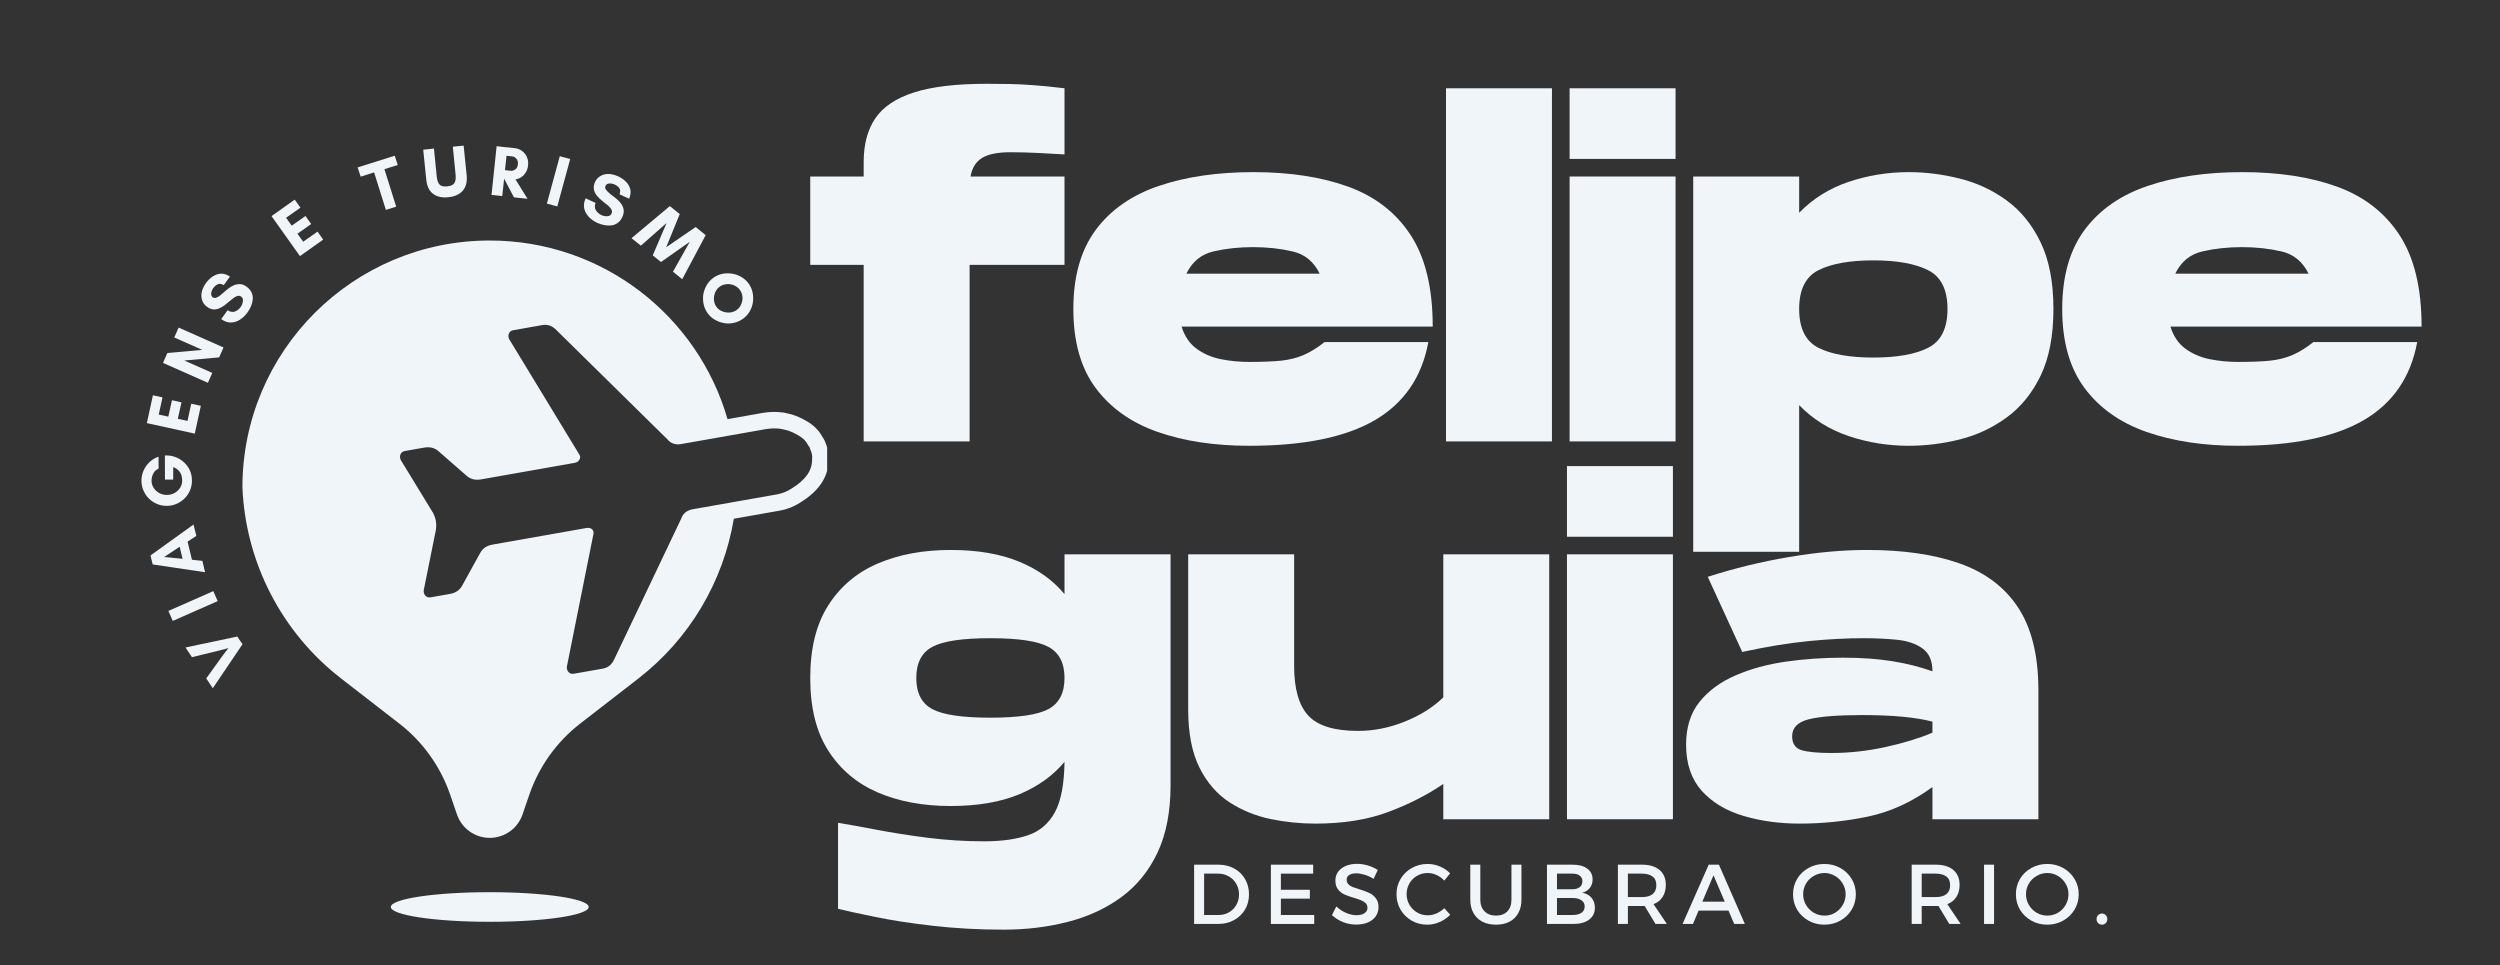
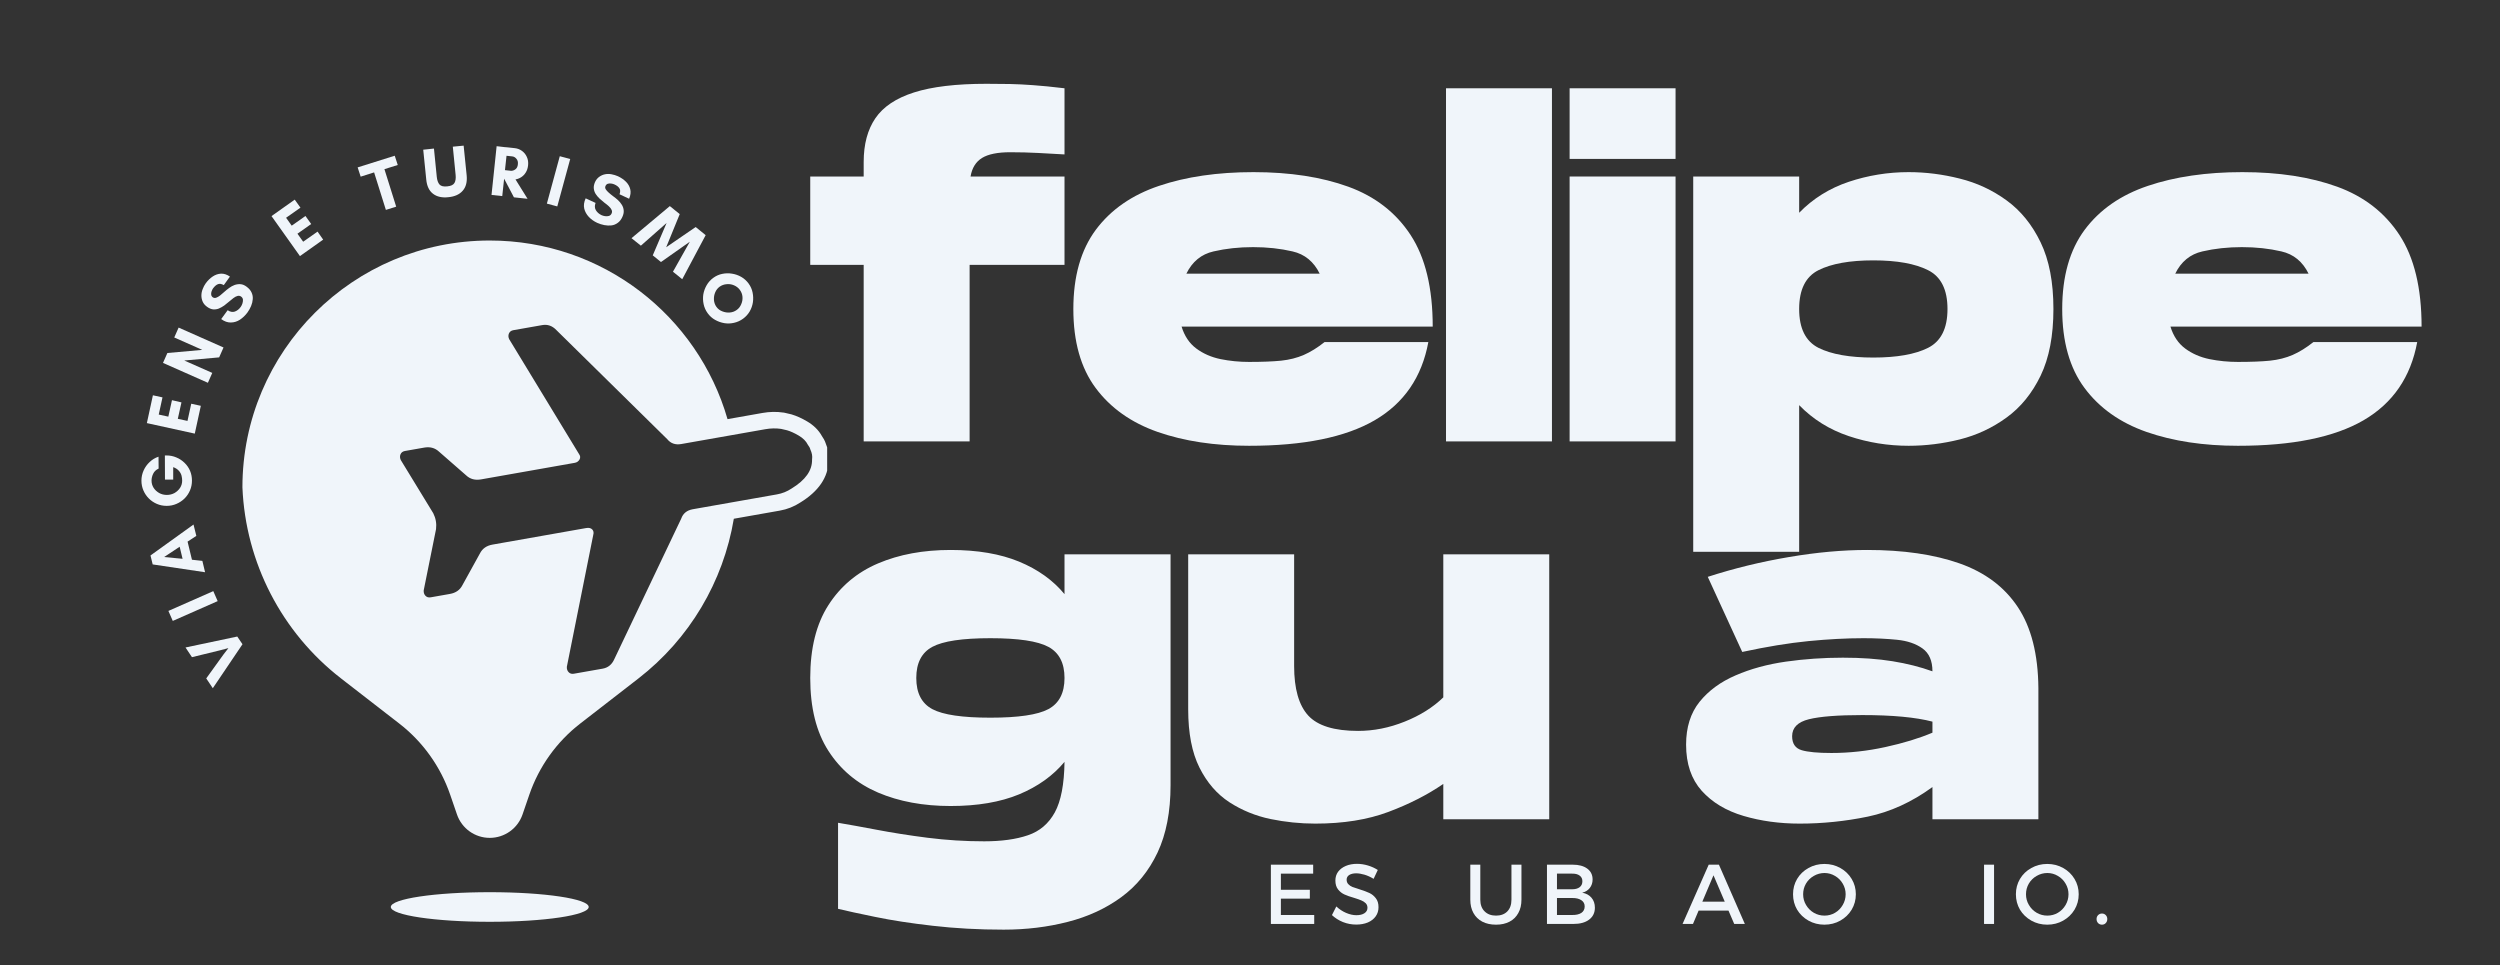
<svg xmlns="http://www.w3.org/2000/svg" version="1.0" preserveAspectRatio="xMidYMid meet" height="193" viewBox="0 0 375 144.75" zoomAndPan="magnify" width="500">
  <rect x="0" y="0" width="375" height="144.75" fill="#333333" stroke="none" />
  <defs>
    <g />
    <clipPath id="18b420ee53">
      <path clip-rule="nonzero" d="M 36.363 36 L 124.074 36 L 124.074 138.328 L 36.363 138.328 Z M 36.363 36" />
    </clipPath>
  </defs>
  <g fill-opacity="1" fill="#f0f5fa">
    <g transform="translate(120.88, 66.211)">
      <g>
        <path d="M 8.672 0 L 8.672 -26.484 L 0.656 -26.484 L 0.656 -39.734 L 8.672 -39.734 L 8.672 -41.922 C 8.672 -44.566 9.254 -46.75 10.422 -48.469 C 11.598 -50.195 13.531 -51.488 16.219 -52.344 C 18.914 -53.207 22.535 -53.641 27.078 -53.641 C 28.398 -53.641 29.582 -53.629 30.625 -53.609 C 31.664 -53.586 32.812 -53.531 34.062 -53.438 C 35.32 -53.352 36.898 -53.195 38.797 -52.969 L 38.797 -43.047 C 37.523 -43.129 36.211 -43.203 34.859 -43.266 C 33.516 -43.336 32.113 -43.375 30.656 -43.375 C 28.758 -43.375 27.348 -43.086 26.422 -42.516 C 25.492 -41.941 24.922 -41.016 24.703 -39.734 L 38.797 -39.734 L 38.797 -26.484 L 24.562 -26.484 L 24.562 0 Z M 8.672 0" />
      </g>
    </g>
  </g>
  <g fill-opacity="1" fill="#f0f5fa">
    <g transform="translate(160.346, 66.211)">
      <g>
        <path d="M 27.016 0.656 C 21.848 0.656 17.273 -0.035 13.297 -1.422 C 9.328 -2.816 6.227 -5.016 4 -8.016 C 1.77 -11.016 0.656 -14.961 0.656 -19.859 C 0.656 -24.766 1.781 -28.727 4.031 -31.75 C 6.289 -34.77 9.445 -36.961 13.5 -38.328 C 17.562 -39.703 22.285 -40.391 27.672 -40.391 C 33.148 -40.391 37.895 -39.66 41.906 -38.203 C 45.926 -36.742 49.039 -34.328 51.25 -30.953 C 53.457 -27.578 54.562 -23 54.562 -17.219 L 16.891 -17.219 C 17.328 -15.801 18.062 -14.707 19.094 -13.938 C 20.133 -13.164 21.348 -12.633 22.734 -12.344 C 24.129 -12.062 25.555 -11.922 27.016 -11.922 C 28.961 -11.922 30.562 -11.984 31.812 -12.109 C 33.07 -12.242 34.207 -12.531 35.219 -12.969 C 36.238 -13.414 37.281 -14.062 38.344 -14.906 L 53.906 -14.906 C 52.938 -9.645 50.254 -5.734 45.859 -3.172 C 41.461 -0.617 35.18 0.656 27.016 0.656 Z M 17.609 -25.156 L 37.609 -25.156 C 36.723 -26.969 35.363 -28.082 33.531 -28.5 C 31.707 -28.926 29.734 -29.141 27.609 -29.141 C 25.492 -29.141 23.52 -28.926 21.688 -28.5 C 19.852 -28.082 18.492 -26.969 17.609 -25.156 Z M 17.609 -25.156" />
      </g>
    </g>
  </g>
  <g fill-opacity="1" fill="#f0f5fa">
    <g transform="translate(215.573, 66.211)">
      <g>
        <path d="M 1.328 0 L 1.328 -52.969 L 17.219 -52.969 L 17.219 0 Z M 1.328 0" />
      </g>
    </g>
  </g>
  <g fill-opacity="1" fill="#f0f5fa">
    <g transform="translate(234.114, 66.211)">
      <g>
        <path d="M 1.328 -42.375 L 1.328 -52.969 L 17.219 -52.969 L 17.219 -42.375 Z M 1.328 0 L 1.328 -39.734 L 17.219 -39.734 L 17.219 0 Z M 1.328 0" />
      </g>
    </g>
  </g>
  <g fill-opacity="1" fill="#f0f5fa">
    <g transform="translate(252.655, 66.211)">
      <g>
        <path d="M 1.328 16.562 L 1.328 -39.734 L 17.219 -39.734 L 17.219 -34.297 C 19.289 -36.422 21.77 -37.969 24.656 -38.938 C 27.551 -39.906 30.547 -40.391 33.641 -40.391 C 36.203 -40.391 38.758 -40.066 41.312 -39.422 C 43.875 -38.785 46.211 -37.695 48.328 -36.156 C 50.453 -34.613 52.156 -32.516 53.438 -29.859 C 54.719 -27.211 55.359 -23.879 55.359 -19.859 C 55.359 -15.848 54.719 -12.516 53.438 -9.859 C 52.156 -7.211 50.453 -5.117 48.328 -3.578 C 46.211 -2.035 43.875 -0.941 41.312 -0.297 C 38.758 0.336 36.203 0.656 33.641 0.656 C 30.547 0.656 27.551 0.172 24.656 -0.797 C 21.77 -1.766 19.289 -3.312 17.219 -5.438 L 17.219 16.562 Z M 28.344 -12.578 C 31.875 -12.578 34.609 -13.062 36.547 -14.031 C 38.492 -15.008 39.469 -16.953 39.469 -19.859 C 39.469 -22.773 38.492 -24.719 36.547 -25.688 C 34.609 -26.664 31.875 -27.156 28.344 -27.156 C 24.812 -27.156 22.07 -26.664 20.125 -25.688 C 18.188 -24.719 17.219 -22.773 17.219 -19.859 C 17.219 -16.953 18.188 -15.008 20.125 -14.031 C 22.07 -13.062 24.812 -12.578 28.344 -12.578 Z M 28.344 -12.578" />
      </g>
    </g>
  </g>
  <g fill-opacity="1" fill="#f0f5fa">
    <g transform="translate(308.676, 66.211)">
      <g>
        <path d="M 27.016 0.656 C 21.848 0.656 17.273 -0.035 13.297 -1.422 C 9.328 -2.816 6.227 -5.016 4 -8.016 C 1.77 -11.016 0.656 -14.961 0.656 -19.859 C 0.656 -24.766 1.781 -28.727 4.031 -31.75 C 6.289 -34.77 9.445 -36.961 13.5 -38.328 C 17.562 -39.703 22.285 -40.391 27.672 -40.391 C 33.148 -40.391 37.895 -39.66 41.906 -38.203 C 45.926 -36.742 49.039 -34.328 51.25 -30.953 C 53.457 -27.578 54.562 -23 54.562 -17.219 L 16.891 -17.219 C 17.328 -15.801 18.062 -14.707 19.094 -13.938 C 20.133 -13.164 21.348 -12.633 22.734 -12.344 C 24.129 -12.062 25.555 -11.922 27.016 -11.922 C 28.961 -11.922 30.562 -11.984 31.812 -12.109 C 33.07 -12.242 34.207 -12.531 35.219 -12.969 C 36.238 -13.414 37.281 -14.062 38.344 -14.906 L 53.906 -14.906 C 52.938 -9.645 50.254 -5.734 45.859 -3.172 C 41.461 -0.617 35.18 0.656 27.016 0.656 Z M 17.609 -25.156 L 37.609 -25.156 C 36.723 -26.969 35.363 -28.082 33.531 -28.5 C 31.707 -28.926 29.734 -29.141 27.609 -29.141 C 25.492 -29.141 23.52 -28.926 21.688 -28.5 C 19.852 -28.082 18.492 -26.969 17.609 -25.156 Z M 17.609 -25.156" />
      </g>
    </g>
  </g>
  <g fill-opacity="1" fill="#f0f5fa">
    <g transform="translate(363.912, 66.211)">
      <g />
    </g>
  </g>
  <g fill-opacity="1" fill="#f0f5fa">
    <g transform="translate(120.88, 122.886)">
      <g>
        <path d="M 29.672 16.562 C 25.91 16.562 22.375 16.367 19.062 15.984 C 15.758 15.609 12.879 15.164 10.422 14.656 C 7.973 14.156 6.109 13.75 4.828 13.438 L 4.828 0.531 C 6.379 0.789 8.312 1.141 10.625 1.578 C 12.945 2.023 15.5 2.426 18.281 2.781 C 21.062 3.133 23.883 3.312 26.75 3.312 C 29.352 3.312 31.535 3.008 33.297 2.406 C 35.066 1.812 36.414 0.664 37.344 -1.031 C 38.27 -2.727 38.754 -5.254 38.797 -8.609 C 37.078 -6.535 34.805 -4.91 31.984 -3.734 C 29.16 -2.566 25.738 -1.984 21.719 -1.984 C 17.613 -1.984 13.984 -2.656 10.828 -4 C 7.672 -5.352 5.188 -7.441 3.375 -10.266 C 1.562 -13.086 0.656 -16.727 0.656 -21.188 C 0.656 -25.645 1.562 -29.285 3.375 -32.109 C 5.188 -34.941 7.672 -37.031 10.828 -38.375 C 13.984 -39.719 17.613 -40.391 21.719 -40.391 C 25.738 -40.391 29.16 -39.805 31.984 -38.641 C 34.805 -37.473 37.078 -35.848 38.797 -33.766 L 38.797 -39.734 L 54.703 -39.734 L 54.703 -5.094 C 54.703 -1.125 54.051 2.238 52.75 5 C 51.445 7.758 49.633 9.988 47.312 11.688 C 45 13.383 42.328 14.617 39.297 15.391 C 36.273 16.172 33.066 16.562 29.672 16.562 Z M 27.672 -15.234 C 31.867 -15.234 34.77 -15.66 36.375 -16.516 C 37.988 -17.379 38.797 -18.938 38.797 -21.188 C 38.797 -23.438 37.988 -24.992 36.375 -25.859 C 34.77 -26.723 31.867 -27.156 27.672 -27.156 C 23.484 -27.156 20.582 -26.723 18.969 -25.859 C 17.363 -24.992 16.562 -23.438 16.562 -21.188 C 16.562 -18.938 17.363 -17.379 18.969 -16.516 C 20.582 -15.66 23.484 -15.234 27.672 -15.234 Z M 27.672 -15.234" />
      </g>
    </g>
  </g>
  <g fill-opacity="1" fill="#f0f5fa">
    <g transform="translate(176.901, 122.886)">
      <g>
        <path d="M 20.391 0.656 C 18.141 0.656 15.898 0.426 13.672 -0.031 C 11.441 -0.5 9.391 -1.336 7.516 -2.547 C 5.641 -3.766 4.141 -5.5 3.016 -7.75 C 1.891 -10 1.328 -12.91 1.328 -16.484 L 1.328 -39.734 L 17.219 -39.734 L 17.219 -22.984 C 17.219 -19.578 17.922 -17.102 19.328 -15.562 C 20.742 -14.02 23.238 -13.25 26.812 -13.25 C 29.156 -13.25 31.484 -13.711 33.797 -14.641 C 36.117 -15.566 38.051 -16.781 39.594 -18.281 L 39.594 -39.734 L 55.484 -39.734 L 55.484 0 L 39.594 0 L 39.594 -5.297 C 37.207 -3.66 34.457 -2.258 31.344 -1.094 C 28.238 0.07 24.586 0.656 20.391 0.656 Z M 20.391 0.656" />
      </g>
    </g>
  </g>
  <g fill-opacity="1" fill="#f0f5fa">
    <g transform="translate(233.717, 122.886)">
      <g>
-         <path d="M 1.328 -42.375 L 1.328 -52.969 L 17.219 -52.969 L 17.219 -42.375 Z M 1.328 0 L 1.328 -39.734 L 17.219 -39.734 L 17.219 0 Z M 1.328 0" />
-       </g>
+         </g>
    </g>
  </g>
  <g fill-opacity="1" fill="#f0f5fa">
    <g transform="translate(252.258, 122.886)">
      <g>
        <path d="M 17.688 0.656 C 14.676 0.656 11.867 0.27 9.266 -0.5 C 6.66 -1.27 4.57 -2.523 3 -4.266 C 1.438 -6.016 0.656 -8.32 0.656 -11.188 C 0.656 -13.789 1.328 -15.93 2.672 -17.609 C 4.023 -19.285 5.828 -20.609 8.078 -21.578 C 10.328 -22.555 12.844 -23.242 15.625 -23.641 C 18.406 -24.035 21.254 -24.234 24.172 -24.234 C 26.953 -24.234 29.43 -24.055 31.609 -23.703 C 33.797 -23.348 35.797 -22.844 37.609 -22.188 C 37.609 -23.77 37.109 -24.914 36.109 -25.625 C 35.117 -26.332 33.844 -26.766 32.281 -26.922 C 30.719 -27.078 29.051 -27.156 27.281 -27.156 C 24.719 -27.156 21.957 -27.008 19 -26.719 C 16.039 -26.426 12.734 -25.883 9.078 -25.094 L 3.906 -36.359 C 7.875 -37.641 11.93 -38.629 16.078 -39.328 C 20.234 -40.035 24.145 -40.391 27.812 -40.391 C 33.238 -40.391 37.859 -39.719 41.672 -38.375 C 45.492 -37.031 48.41 -34.844 50.422 -31.812 C 52.43 -28.789 53.457 -24.742 53.5 -19.672 L 53.5 0 L 37.609 0 L 37.609 -4.828 C 34.523 -2.578 31.289 -1.098 27.906 -0.391 C 24.531 0.305 21.125 0.656 17.688 0.656 Z M 22.453 -9.938 C 25.141 -9.938 27.836 -10.234 30.547 -10.828 C 33.266 -11.422 35.617 -12.141 37.609 -12.984 L 37.609 -14.641 C 35.098 -15.297 31.586 -15.625 27.078 -15.625 C 23.422 -15.625 20.754 -15.414 19.078 -15 C 17.398 -14.582 16.562 -13.734 16.562 -12.453 C 16.562 -11.348 17.035 -10.648 17.984 -10.359 C 18.93 -10.078 20.422 -9.938 22.453 -9.938 Z M 22.453 -9.938" />
      </g>
    </g>
  </g>
  <g fill-opacity="1" fill="#f0f5fa">
    <g transform="translate(177.945, 138.592)">
      <g>
-         <path d="M 4.812 -8.891 C 5.695 -8.891 6.488 -8.695 7.188 -8.312 C 7.883 -7.938 8.426 -7.41 8.812 -6.734 C 9.207 -6.055 9.406 -5.297 9.406 -4.453 C 9.406 -3.598 9.207 -2.832 8.812 -2.156 C 8.414 -1.488 7.863 -0.961 7.156 -0.578 C 6.457 -0.191 5.664 0 4.781 0 L 1.172 0 L 1.172 -8.891 Z M 4.859 -1.344 C 5.422 -1.344 5.93 -1.473 6.391 -1.734 C 6.859 -2.004 7.227 -2.375 7.5 -2.844 C 7.77 -3.312 7.906 -3.844 7.906 -4.438 C 7.906 -5.031 7.766 -5.562 7.484 -6.031 C 7.211 -6.508 6.836 -6.879 6.359 -7.141 C 5.891 -7.41 5.367 -7.547 4.797 -7.547 L 2.672 -7.547 L 2.672 -1.344 Z M 4.859 -1.344" />
-       </g>
+         </g>
    </g>
  </g>
  <g fill-opacity="1" fill="#f0f5fa">
    <g transform="translate(189.46, 138.592)">
      <g>
        <path d="M 1.172 0 L 1.172 -8.891 L 7.516 -8.891 L 7.516 -7.547 L 2.672 -7.547 L 2.672 -5.125 L 7.016 -5.125 L 7.016 -3.797 L 2.672 -3.797 L 2.672 -1.344 L 7.672 -1.344 L 7.672 0 Z M 1.172 0" />
      </g>
    </g>
  </g>
  <g fill-opacity="1" fill="#f0f5fa">
    <g transform="translate(199.464, 138.592)">
      <g>
        <path d="M 6.578 -6.766 C 6.117 -7.047 5.66 -7.254 5.203 -7.391 C 4.742 -7.523 4.332 -7.594 3.969 -7.594 C 3.531 -7.594 3.18 -7.508 2.922 -7.344 C 2.66 -7.176 2.531 -6.941 2.531 -6.641 C 2.531 -6.367 2.613 -6.145 2.781 -5.969 C 2.945 -5.789 3.156 -5.648 3.406 -5.547 C 3.664 -5.453 4.023 -5.332 4.484 -5.188 C 5.086 -5 5.578 -4.816 5.953 -4.641 C 6.328 -4.461 6.645 -4.203 6.906 -3.859 C 7.176 -3.523 7.312 -3.078 7.312 -2.516 C 7.312 -1.992 7.172 -1.535 6.891 -1.141 C 6.609 -0.742 6.211 -0.438 5.703 -0.219 C 5.191 -0.008 4.613 0.094 3.969 0.094 C 3.281 0.094 2.617 -0.031 1.984 -0.281 C 1.348 -0.539 0.797 -0.891 0.328 -1.328 L 0.984 -2.625 C 1.43 -2.207 1.922 -1.883 2.453 -1.656 C 2.992 -1.426 3.504 -1.312 3.984 -1.312 C 4.504 -1.312 4.91 -1.41 5.203 -1.609 C 5.504 -1.805 5.656 -2.078 5.656 -2.422 C 5.656 -2.703 5.566 -2.93 5.391 -3.109 C 5.211 -3.285 4.992 -3.426 4.734 -3.531 C 4.473 -3.645 4.117 -3.77 3.672 -3.906 C 3.055 -4.082 2.566 -4.254 2.203 -4.422 C 1.836 -4.586 1.52 -4.836 1.25 -5.172 C 0.977 -5.516 0.844 -5.961 0.844 -6.516 C 0.844 -7.016 0.977 -7.453 1.25 -7.828 C 1.531 -8.203 1.914 -8.492 2.406 -8.703 C 2.895 -8.91 3.457 -9.016 4.094 -9.016 C 4.645 -9.016 5.191 -8.93 5.734 -8.766 C 6.285 -8.598 6.773 -8.375 7.203 -8.094 Z M 6.578 -6.766" />
      </g>
    </g>
  </g>
  <g fill-opacity="1" fill="#f0f5fa">
    <g transform="translate(209.037, 138.592)">
      <g>
-         <path d="M 7.609 -6.5 C 7.285 -6.852 6.906 -7.129 6.469 -7.328 C 6.031 -7.535 5.582 -7.641 5.125 -7.641 C 4.539 -7.641 4.004 -7.5 3.516 -7.219 C 3.035 -6.945 2.656 -6.566 2.375 -6.078 C 2.094 -5.586 1.953 -5.051 1.953 -4.469 C 1.953 -3.895 2.094 -3.363 2.375 -2.875 C 2.664 -2.383 3.051 -2 3.531 -1.719 C 4.008 -1.438 4.539 -1.297 5.125 -1.297 C 5.57 -1.297 6.008 -1.391 6.438 -1.578 C 6.875 -1.773 7.266 -2.035 7.609 -2.359 L 8.5 -1.375 C 8.039 -0.914 7.504 -0.551 6.891 -0.281 C 6.285 -0.02 5.676 0.109 5.062 0.109 C 4.195 0.109 3.41 -0.094 2.703 -0.5 C 2.004 -0.906 1.453 -1.453 1.047 -2.141 C 0.641 -2.836 0.438 -3.609 0.438 -4.453 C 0.438 -5.297 0.641 -6.062 1.047 -6.75 C 1.461 -7.445 2.023 -7.992 2.734 -8.391 C 3.453 -8.797 4.242 -9 5.109 -9 C 5.734 -9 6.344 -8.875 6.938 -8.625 C 7.539 -8.375 8.055 -8.031 8.484 -7.594 Z M 7.609 -6.5" />
-       </g>
+         </g>
    </g>
  </g>
  <g fill-opacity="1" fill="#f0f5fa">
    <g transform="translate(219.562, 138.592)">
      <g>
        <path d="M 2.484 -3.641 C 2.484 -2.898 2.695 -2.316 3.125 -1.891 C 3.551 -1.461 4.125 -1.25 4.844 -1.25 C 5.551 -1.25 6.113 -1.457 6.531 -1.875 C 6.945 -2.301 7.156 -2.891 7.156 -3.641 L 7.156 -8.891 L 8.656 -8.891 L 8.656 -3.641 C 8.656 -2.867 8.5 -2.203 8.188 -1.641 C 7.883 -1.078 7.445 -0.645 6.875 -0.344 C 6.301 -0.039 5.625 0.109 4.844 0.109 C 4.051 0.109 3.363 -0.039 2.781 -0.344 C 2.207 -0.645 1.766 -1.078 1.453 -1.641 C 1.141 -2.203 0.984 -2.867 0.984 -3.641 L 0.984 -8.891 L 2.484 -8.891 Z M 2.484 -3.641" />
      </g>
    </g>
  </g>
  <g fill-opacity="1" fill="#f0f5fa">
    <g transform="translate(230.874, 138.592)">
      <g>
        <path d="M 5.031 -8.891 C 5.957 -8.891 6.688 -8.691 7.219 -8.297 C 7.75 -7.898 8.016 -7.359 8.016 -6.672 C 8.016 -6.18 7.875 -5.754 7.594 -5.391 C 7.312 -5.035 6.93 -4.801 6.453 -4.688 C 7.047 -4.582 7.508 -4.332 7.844 -3.938 C 8.188 -3.539 8.359 -3.039 8.359 -2.438 C 8.359 -1.676 8.066 -1.078 7.484 -0.641 C 6.91 -0.211 6.125 0 5.125 0 L 1.172 0 L 1.172 -8.891 Z M 4.953 -5.203 C 5.43 -5.203 5.805 -5.305 6.078 -5.516 C 6.348 -5.723 6.484 -6.02 6.484 -6.406 C 6.484 -6.77 6.348 -7.051 6.078 -7.25 C 5.805 -7.457 5.43 -7.555 4.953 -7.547 L 2.672 -7.547 L 2.672 -5.203 Z M 4.953 -1.344 C 5.535 -1.332 5.992 -1.438 6.328 -1.656 C 6.66 -1.883 6.828 -2.207 6.828 -2.625 C 6.828 -3.031 6.66 -3.344 6.328 -3.562 C 5.992 -3.789 5.535 -3.898 4.953 -3.891 L 2.672 -3.891 L 2.672 -1.344 Z M 4.953 -1.344" />
      </g>
    </g>
  </g>
  <g fill-opacity="1" fill="#f0f5fa">
    <g transform="translate(241.513, 138.592)">
      <g>
-         <path d="M 8.516 0 L 6.812 0 L 5.188 -2.688 C 5.102 -2.688 4.969 -2.688 4.781 -2.688 L 2.672 -2.688 L 2.672 0 L 1.172 0 L 1.172 -8.891 L 4.781 -8.891 C 5.914 -8.891 6.797 -8.625 7.422 -8.094 C 8.047 -7.562 8.359 -6.816 8.359 -5.859 C 8.359 -5.148 8.195 -4.547 7.875 -4.047 C 7.562 -3.555 7.109 -3.195 6.516 -2.969 Z M 2.672 -4.031 L 4.781 -4.031 C 5.469 -4.031 6 -4.176 6.375 -4.469 C 6.75 -4.77 6.938 -5.219 6.938 -5.812 C 6.938 -6.395 6.75 -6.828 6.375 -7.109 C 6 -7.398 5.469 -7.547 4.781 -7.547 L 2.672 -7.547 Z M 2.672 -4.031" />
-       </g>
+         </g>
    </g>
  </g>
  <g fill-opacity="1" fill="#f0f5fa">
    <g transform="translate(252.368, 138.592)">
      <g>
        <path d="M 9.359 0 L 7.766 0 L 6.906 -2 L 2.422 -2 L 1.578 0 L 0.016 0 L 3.938 -8.891 L 5.469 -8.891 Z M 4.656 -7.297 L 2.984 -3.344 L 6.344 -3.344 Z M 4.656 -7.297" />
      </g>
    </g>
  </g>
  <g fill-opacity="1" fill="#f0f5fa">
    <g transform="translate(263.413, 138.592)">
      <g />
    </g>
  </g>
  <g fill-opacity="1" fill="#f0f5fa">
    <g transform="translate(268.518, 138.592)">
      <g>
        <path d="M 5.141 -9 C 6.016 -9 6.812 -8.797 7.531 -8.391 C 8.25 -7.992 8.816 -7.445 9.234 -6.75 C 9.648 -6.062 9.859 -5.297 9.859 -4.453 C 9.859 -3.609 9.648 -2.836 9.234 -2.141 C 8.816 -1.453 8.25 -0.906 7.531 -0.5 C 6.812 -0.094 6.016 0.109 5.141 0.109 C 4.273 0.109 3.477 -0.094 2.75 -0.5 C 2.031 -0.906 1.461 -1.453 1.047 -2.141 C 0.641 -2.836 0.438 -3.609 0.438 -4.453 C 0.438 -5.297 0.641 -6.062 1.047 -6.75 C 1.461 -7.445 2.031 -7.992 2.75 -8.391 C 3.477 -8.797 4.273 -9 5.141 -9 Z M 5.156 -7.641 C 4.582 -7.641 4.047 -7.492 3.547 -7.203 C 3.055 -6.922 2.664 -6.535 2.375 -6.047 C 2.094 -5.566 1.953 -5.035 1.953 -4.453 C 1.953 -3.867 2.098 -3.332 2.391 -2.844 C 2.68 -2.352 3.07 -1.961 3.562 -1.672 C 4.051 -1.391 4.582 -1.25 5.156 -1.25 C 5.727 -1.25 6.254 -1.391 6.734 -1.672 C 7.223 -1.961 7.609 -2.352 7.891 -2.844 C 8.18 -3.332 8.328 -3.867 8.328 -4.453 C 8.328 -5.035 8.18 -5.566 7.891 -6.047 C 7.609 -6.535 7.223 -6.922 6.734 -7.203 C 6.254 -7.492 5.727 -7.641 5.156 -7.641 Z M 5.156 -7.641" />
      </g>
    </g>
  </g>
  <g fill-opacity="1" fill="#f0f5fa">
    <g transform="translate(280.477, 138.592)">
      <g />
    </g>
  </g>
  <g fill-opacity="1" fill="#f0f5fa">
    <g transform="translate(285.581, 138.592)">
      <g>
-         <path d="M 8.516 0 L 6.812 0 L 5.188 -2.688 C 5.102 -2.688 4.969 -2.688 4.781 -2.688 L 2.672 -2.688 L 2.672 0 L 1.172 0 L 1.172 -8.891 L 4.781 -8.891 C 5.914 -8.891 6.797 -8.625 7.422 -8.094 C 8.047 -7.562 8.359 -6.816 8.359 -5.859 C 8.359 -5.148 8.195 -4.547 7.875 -4.047 C 7.562 -3.555 7.109 -3.195 6.516 -2.969 Z M 2.672 -4.031 L 4.781 -4.031 C 5.469 -4.031 6 -4.176 6.375 -4.469 C 6.75 -4.77 6.938 -5.219 6.938 -5.812 C 6.938 -6.395 6.75 -6.828 6.375 -7.109 C 6 -7.398 5.469 -7.547 4.781 -7.547 L 2.672 -7.547 Z M 2.672 -4.031" />
-       </g>
+         </g>
    </g>
  </g>
  <g fill-opacity="1" fill="#f0f5fa">
    <g transform="translate(296.436, 138.592)">
      <g>
        <path d="M 1.172 0 L 1.172 -8.891 L 2.672 -8.891 L 2.672 0 Z M 1.172 0" />
      </g>
    </g>
  </g>
  <g fill-opacity="1" fill="#f0f5fa">
    <g transform="translate(301.947, 138.592)">
      <g>
        <path d="M 5.141 -9 C 6.016 -9 6.812 -8.797 7.531 -8.391 C 8.25 -7.992 8.816 -7.445 9.234 -6.75 C 9.648 -6.062 9.859 -5.297 9.859 -4.453 C 9.859 -3.609 9.648 -2.836 9.234 -2.141 C 8.816 -1.453 8.25 -0.906 7.531 -0.5 C 6.812 -0.094 6.016 0.109 5.141 0.109 C 4.273 0.109 3.477 -0.094 2.75 -0.5 C 2.031 -0.906 1.461 -1.453 1.047 -2.141 C 0.641 -2.836 0.438 -3.609 0.438 -4.453 C 0.438 -5.297 0.641 -6.062 1.047 -6.75 C 1.461 -7.445 2.031 -7.992 2.75 -8.391 C 3.477 -8.797 4.273 -9 5.141 -9 Z M 5.156 -7.641 C 4.582 -7.641 4.047 -7.492 3.547 -7.203 C 3.055 -6.922 2.664 -6.535 2.375 -6.047 C 2.094 -5.566 1.953 -5.035 1.953 -4.453 C 1.953 -3.867 2.098 -3.332 2.391 -2.844 C 2.68 -2.352 3.07 -1.961 3.562 -1.672 C 4.051 -1.391 4.582 -1.25 5.156 -1.25 C 5.727 -1.25 6.254 -1.391 6.734 -1.672 C 7.223 -1.961 7.609 -2.352 7.891 -2.844 C 8.18 -3.332 8.328 -3.867 8.328 -4.453 C 8.328 -5.035 8.18 -5.566 7.891 -6.047 C 7.609 -6.535 7.223 -6.922 6.734 -7.203 C 6.254 -7.492 5.727 -7.641 5.156 -7.641 Z M 5.156 -7.641" />
      </g>
    </g>
  </g>
  <g fill-opacity="1" fill="#f0f5fa">
    <g transform="translate(313.906, 138.592)">
      <g>
        <path d="M 1.391 -1.562 C 1.617 -1.562 1.805 -1.484 1.953 -1.328 C 2.109 -1.172 2.188 -0.973 2.188 -0.734 C 2.188 -0.492 2.109 -0.289 1.953 -0.125 C 1.805 0.031 1.617 0.109 1.391 0.109 C 1.16 0.109 0.969 0.031 0.812 -0.125 C 0.656 -0.289 0.578 -0.492 0.578 -0.734 C 0.578 -0.973 0.656 -1.172 0.812 -1.328 C 0.969 -1.484 1.16 -1.562 1.391 -1.562 Z M 1.391 -1.562" />
      </g>
    </g>
  </g>
  <g clip-path="url(#18b420ee53)">
    <path fill-rule="nonzero" fill-opacity="1" d="M 109.129 62.871 L 114.383 61.941 C 115.438 61.754 116.488 61.734 117.516 61.887 L 117.617 61.898 L 118.691 62.148 L 118.758 62.168 C 119.492 62.387 120.258 62.734 121.062 63.207 C 122.027 63.773 122.781 64.5 123.277 65.395 C 123.398 65.566 123.504 65.734 123.594 65.902 C 123.711 66.117 123.805 66.332 123.875 66.559 C 124.047 66.969 124.168 67.363 124.238 67.758 C 124.312 68.191 124.328 68.629 124.281 69.066 C 124.262 71.609 122.738 73.727 120.062 75.367 C 119.125 75.984 118.082 76.398 116.965 76.594 L 110.074 77.812 C 108.496 87.258 103.422 95.836 95.762 101.77 L 87.043 108.527 C 83.508 111.262 80.852 114.973 79.398 119.203 L 78.379 122.172 C 77.656 124.273 75.684 125.68 73.461 125.68 C 71.242 125.68 69.27 124.273 68.547 122.172 L 67.527 119.203 C 66.074 114.973 63.418 111.262 59.883 108.527 L 51.164 101.77 C 42.25 94.863 36.832 84.375 36.363 73.105 C 36.363 52.656 52.973 36.078 73.461 36.078 C 90.395 36.078 104.68 47.398 109.129 62.871 Z M 73.461 138.27 C 65.266 138.27 58.621 137.277 58.621 136.047 C 58.621 134.82 65.266 133.828 73.461 133.828 C 81.66 133.828 88.305 134.82 88.305 136.047 C 88.305 137.277 81.66 138.27 73.461 138.27 Z M 85.027 100.016 C 85.004 100.348 85.094 100.617 85.297 100.828 C 85.496 101.039 85.758 101.117 86.078 101.059 L 90.406 100.297 C 91.207 100.152 91.785 99.684 92.141 98.883 L 102.18 77.801 C 102.457 77.012 103.035 76.543 103.914 76.387 L 116.535 74.16 C 117.336 74.02 118.066 73.727 118.734 73.281 C 120.824 72.008 121.848 70.559 121.809 68.926 C 121.844 68.672 121.844 68.426 121.801 68.188 C 121.758 67.949 121.672 67.676 121.535 67.375 C 121.52 67.293 121.484 67.199 121.422 67.086 C 121.359 66.973 121.277 66.844 121.168 66.699 C 120.91 66.172 120.457 65.719 119.812 65.34 C 119.168 64.961 118.586 64.695 118.062 64.543 L 117.156 64.332 C 116.395 64.223 115.613 64.238 114.812 64.379 L 102.191 66.605 C 101.312 66.762 100.605 66.516 100.082 65.871 L 83.441 49.496 C 82.836 48.867 82.129 48.621 81.328 48.766 L 77.004 49.527 C 76.684 49.582 76.465 49.746 76.344 50.012 C 76.227 50.281 76.234 50.566 76.371 50.867 L 86.84 68.086 C 87.055 68.375 87.086 68.656 86.926 68.93 C 86.77 69.203 86.527 69.371 86.207 69.426 L 72.148 71.91 C 71.266 72.062 70.527 71.867 69.938 71.316 L 65.836 67.734 C 65.242 67.184 64.504 66.984 63.625 67.141 L 60.738 67.648 C 60.418 67.707 60.199 67.867 60.082 68.133 C 59.965 68.402 59.973 68.688 60.109 68.992 L 64.988 76.984 C 65.367 77.738 65.508 78.535 65.406 79.371 L 63.555 88.555 C 63.531 88.887 63.621 89.156 63.82 89.367 C 64.023 89.578 64.285 89.656 64.605 89.598 L 67.488 89.09 C 68.371 88.934 68.996 88.496 69.363 87.773 L 71.996 83.004 C 72.363 82.285 72.988 81.848 73.871 81.691 L 87.93 79.207 C 88.332 79.137 88.633 79.207 88.836 79.418 C 89.039 79.629 89.086 79.906 88.984 80.254 Z M 85.027 100.016" fill="#f0f5fa" />
  </g>
  <g fill-opacity="1" fill="#f0f5fa">
    <g transform="translate(38.061, 99.153)">
      <g>
        <path d="M -10.234 -2.031 L -2.469 -3.672 L -1.688 -2.516 L -6.141 4.078 L -7.125 2.609 L -4.547 -0.969 L -3.797 -1.938 L -4.984 -1.625 L -9.266 -0.578 Z M -10.234 -2.031" />
      </g>
    </g>
  </g>
  <g fill-opacity="1" fill="#f0f5fa">
    <g transform="translate(32.916, 90.763)">
      <g>
        <path d="M -0.922 -2.094 L -0.266 -0.594 L -7 2.375 L -7.656 0.875 Z M -0.922 -2.094" />
      </g>
    </g>
  </g>
  <g fill-opacity="1" fill="#f0f5fa">
    <g transform="translate(30.777, 85.882)">
      <g>
        <path d="M -3.828 -3.875 L -6.156 -2.328 L -3.391 -2.062 Z M -1.75 -7.203 L -1.328 -5.5 L -2.641 -4.641 L -1.984 -1.922 L -0.422 -1.75 L -0.016 -0.047 L -7.875 -1.219 L -8.203 -2.562 Z M -1.75 -7.203" />
      </g>
    </g>
  </g>
  <g fill-opacity="1" fill="#f0f5fa">
    <g transform="translate(28.684, 76.427)">
      <g>
        <path d="M -5.953 -4.328 C -5.953 -3.941 -5.848 -3.582 -5.641 -3.25 C -5.43 -2.926 -5.148 -2.664 -4.797 -2.469 C -4.453 -2.281 -4.07 -2.188 -3.656 -2.188 C -3.25 -2.188 -2.867 -2.281 -2.516 -2.469 C -2.172 -2.664 -1.891 -2.926 -1.672 -3.25 C -1.461 -3.582 -1.359 -3.941 -1.359 -4.328 C -1.359 -4.566 -1.391 -4.816 -1.453 -5.078 C -1.523 -5.348 -1.66 -5.594 -1.859 -5.812 C -2.055 -6.039 -2.336 -6.223 -2.703 -6.359 L -2.703 -4.484 L -3.938 -4.484 L -3.953 -8.109 L -3.703 -8.109 C -3.18 -8.109 -2.691 -8.008 -2.234 -7.812 C -1.773 -7.625 -1.363 -7.352 -1 -7 C -0.645 -6.656 -0.367 -6.254 -0.172 -5.797 C 0.016 -5.348 0.109 -4.859 0.109 -4.328 C 0.109 -3.805 0.008 -3.316 -0.188 -2.859 C -0.383 -2.398 -0.656 -2 -1 -1.656 C -1.352 -1.312 -1.758 -1.039 -2.219 -0.844 C -2.676 -0.645 -3.164 -0.547 -3.688 -0.547 C -4.207 -0.547 -4.695 -0.645 -5.156 -0.844 C -5.613 -1.039 -6.016 -1.312 -6.359 -1.656 C -6.703 -2 -6.973 -2.398 -7.172 -2.859 C -7.367 -3.316 -7.469 -3.805 -7.469 -4.328 C -7.469 -4.867 -7.359 -5.379 -7.141 -5.859 C -6.922 -6.348 -6.617 -6.77 -6.234 -7.125 C -5.859 -7.488 -5.414 -7.754 -4.906 -7.922 L -4.891 -6.141 C -5.273 -5.961 -5.547 -5.707 -5.703 -5.375 C -5.867 -5.039 -5.953 -4.691 -5.953 -4.328 Z M -5.953 -4.328" />
      </g>
    </g>
  </g>
  <g fill-opacity="1" fill="#f0f5fa">
    <g transform="translate(29.077, 65.684)">
      <g>
        <path d="M -0.391 -5.125 L 1.047 -4.812 L 0.141 -0.641 L -7.047 -2.219 L -6.141 -6.391 L -4.703 -6.078 L -5.266 -3.5 L -3.828 -3.188 L -3.281 -5.656 L -1.859 -5.328 L -2.406 -2.859 L -0.953 -2.547 Z M -0.391 -5.125" />
      </g>
    </g>
  </g>
  <g fill-opacity="1" fill="#f0f5fa">
    <g transform="translate(30.919, 58.013)">
      <g>
        <path d="M 2.609 -5.891 L 1.953 -4.406 L -3.281 -3.938 L 0.922 -2.078 L 0.266 -0.594 L -6.469 -3.578 L -5.812 -5.062 L -0.578 -5.531 L -4.781 -7.391 L -4.125 -8.875 Z M 2.609 -5.891" />
      </g>
    </g>
  </g>
  <g fill-opacity="1" fill="#f0f5fa">
    <g transform="translate(34.944, 49.564)">
      <g>
        <path d="M 1.156 -3.516 C 1.25 -3.641 1.332 -3.801 1.406 -4 C 1.477 -4.207 1.508 -4.406 1.5 -4.594 C 1.488 -4.789 1.395 -4.953 1.219 -5.078 C 1.062 -5.191 0.883 -5.223 0.688 -5.172 C 0.5 -5.129 0.297 -5.023 0.078 -4.859 C -0.129 -4.703 -0.348 -4.523 -0.578 -4.328 C -0.805 -4.129 -1.051 -3.93 -1.312 -3.734 C -1.582 -3.547 -1.852 -3.395 -2.125 -3.281 C -2.395 -3.176 -2.676 -3.133 -2.969 -3.156 C -3.27 -3.188 -3.578 -3.316 -3.891 -3.547 C -4.203 -3.773 -4.422 -4.035 -4.547 -4.328 C -4.672 -4.617 -4.734 -4.922 -4.734 -5.234 C -4.734 -5.555 -4.672 -5.875 -4.547 -6.188 C -4.43 -6.508 -4.273 -6.805 -4.078 -7.078 C -3.773 -7.492 -3.426 -7.832 -3.031 -8.094 C -2.645 -8.352 -2.234 -8.492 -1.797 -8.516 C -1.359 -8.535 -0.91 -8.391 -0.453 -8.078 L -1.375 -6.797 C -1.719 -6.992 -2.008 -7.039 -2.25 -6.938 C -2.5 -6.844 -2.742 -6.633 -2.984 -6.312 C -3.066 -6.195 -3.141 -6.051 -3.203 -5.875 C -3.266 -5.707 -3.285 -5.539 -3.266 -5.375 C -3.254 -5.219 -3.176 -5.082 -3.031 -4.969 C -2.875 -4.863 -2.703 -4.844 -2.516 -4.906 C -2.336 -4.969 -2.145 -5.078 -1.938 -5.234 C -1.727 -5.398 -1.508 -5.586 -1.281 -5.797 C -1.051 -6.004 -0.812 -6.195 -0.562 -6.375 C -0.312 -6.562 -0.047 -6.707 0.234 -6.812 C 0.523 -6.914 0.82 -6.957 1.125 -6.938 C 1.438 -6.914 1.75 -6.785 2.062 -6.547 C 2.414 -6.285 2.66 -5.992 2.797 -5.672 C 2.941 -5.359 3 -5.031 2.969 -4.688 C 2.945 -4.344 2.863 -4 2.719 -3.656 C 2.57 -3.312 2.391 -2.988 2.172 -2.688 C 1.848 -2.25 1.473 -1.891 1.047 -1.609 C 0.629 -1.336 0.176 -1.195 -0.312 -1.188 C -0.801 -1.176 -1.285 -1.348 -1.766 -1.703 L -0.797 -3.031 C -0.422 -2.781 -0.062 -2.711 0.281 -2.828 C 0.625 -2.953 0.914 -3.18 1.156 -3.516 Z M 1.156 -3.516" />
      </g>
    </g>
  </g>
  <g fill-opacity="1" fill="#f0f5fa">
    <g transform="translate(40.695, 42.34)">
      <g />
    </g>
  </g>
  <g fill-opacity="1" fill="#f0f5fa">
    <g transform="translate(44.46, 38.789)">
      <g>
        <path d="M 3.172 -4.047 L 4.016 -2.844 L 0.531 -0.375 L -3.734 -6.375 L -0.25 -8.844 L 0.609 -7.641 L -1.547 -6.125 L -0.703 -4.938 L 1.359 -6.391 L 2.219 -5.188 L 0.156 -3.734 L 1.016 -2.531 Z M 3.172 -4.047" />
      </g>
    </g>
  </g>
  <g fill-opacity="1" fill="#f0f5fa">
    <g transform="translate(51.17, 34.39)">
      <g />
    </g>
  </g>
  <g fill-opacity="1" fill="#f0f5fa">
    <g transform="translate(55.819, 32.14)">
      <g>
        <path d="M 1.844 -6.766 L 3.609 -1.141 L 2.062 -0.656 L 0.297 -6.281 L -1.719 -5.641 L -2.172 -7.031 L 3.391 -8.781 L 3.844 -7.391 Z M 1.844 -6.766" />
      </g>
    </g>
  </g>
  <g fill-opacity="1" fill="#f0f5fa">
    <g transform="translate(63.734, 29.83)">
      <g>
        <path d="M 4.188 -7.828 L 5.812 -7.984 L 6.266 -3.516 C 6.359 -2.535 6.16 -1.77 5.672 -1.219 C 5.191 -0.664 4.477 -0.344 3.531 -0.25 C 2.57 -0.145 1.801 -0.316 1.219 -0.766 C 0.633 -1.211 0.297 -1.926 0.203 -2.906 L -0.25 -7.375 L 1.359 -7.547 L 1.781 -3.312 C 1.832 -2.801 1.969 -2.414 2.188 -2.156 C 2.414 -1.906 2.805 -1.812 3.359 -1.875 C 3.91 -1.926 4.27 -2.098 4.438 -2.391 C 4.602 -2.68 4.66 -3.082 4.609 -3.594 Z M 4.188 -7.828" />
      </g>
    </g>
  </g>
  <g fill-opacity="1" fill="#f0f5fa">
    <g transform="translate(73.072, 29.178)">
      <g>
        <path d="M 2.547 -2.375 L 2.266 0.234 L 0.656 0.062 L 1.422 -7.25 L 2.625 -7.109 L 3.031 -7.078 L 4.156 -6.953 C 4.551 -6.91 4.906 -6.773 5.219 -6.547 C 5.539 -6.316 5.785 -6.016 5.953 -5.641 C 6.129 -5.266 6.191 -4.844 6.141 -4.375 C 6.098 -3.969 5.984 -3.613 5.797 -3.312 C 5.617 -3.02 5.395 -2.785 5.125 -2.609 C 4.852 -2.43 4.562 -2.316 4.25 -2.266 L 6.062 0.641 L 4.016 0.422 Z M 3.766 -5.719 L 2.906 -5.812 L 2.672 -3.656 L 3.531 -3.562 C 3.77 -3.539 4 -3.609 4.219 -3.766 C 4.445 -3.922 4.578 -4.176 4.609 -4.531 C 4.648 -4.875 4.578 -5.148 4.391 -5.359 C 4.211 -5.578 4.004 -5.695 3.766 -5.719 Z M 3.766 -5.719" />
      </g>
    </g>
  </g>
  <g fill-opacity="1" fill="#f0f5fa">
    <g transform="translate(81.389, 30.37)">
      <g>
        <path d="M 2.203 0.594 L 0.641 0.172 L 2.578 -6.938 L 4.141 -6.516 Z M 2.203 0.594" />
      </g>
    </g>
  </g>
  <g fill-opacity="1" fill="#f0f5fa">
    <g transform="translate(86.539, 31.813)">
      <g>
        <path d="M 3.672 0.453 C 3.828 0.523 4.004 0.578 4.203 0.609 C 4.41 0.641 4.609 0.629 4.797 0.578 C 4.984 0.523 5.117 0.398 5.203 0.203 C 5.285 0.023 5.285 -0.148 5.203 -0.328 C 5.129 -0.504 4.992 -0.68 4.797 -0.859 C 4.598 -1.047 4.375 -1.227 4.125 -1.406 C 3.883 -1.594 3.645 -1.797 3.406 -2.016 C 3.164 -2.242 2.969 -2.477 2.812 -2.719 C 2.656 -2.969 2.562 -3.238 2.531 -3.531 C 2.5 -3.832 2.562 -4.16 2.719 -4.516 C 2.883 -4.859 3.098 -5.117 3.359 -5.297 C 3.617 -5.484 3.906 -5.609 4.219 -5.672 C 4.531 -5.734 4.852 -5.734 5.188 -5.672 C 5.531 -5.609 5.852 -5.508 6.156 -5.375 C 6.625 -5.156 7.02 -4.883 7.344 -4.562 C 7.676 -4.238 7.895 -3.859 8 -3.422 C 8.102 -2.992 8.047 -2.52 7.828 -2 L 6.391 -2.672 C 6.523 -3.047 6.52 -3.344 6.375 -3.562 C 6.238 -3.789 5.984 -3.988 5.609 -4.156 C 5.473 -4.219 5.316 -4.258 5.141 -4.281 C 4.961 -4.312 4.797 -4.301 4.641 -4.25 C 4.492 -4.207 4.379 -4.102 4.297 -3.938 C 4.211 -3.77 4.219 -3.602 4.312 -3.438 C 4.414 -3.27 4.566 -3.098 4.766 -2.922 C 4.961 -2.742 5.188 -2.562 5.438 -2.375 C 5.688 -2.195 5.926 -2.004 6.156 -1.797 C 6.383 -1.586 6.578 -1.352 6.734 -1.094 C 6.898 -0.832 6.992 -0.551 7.016 -0.25 C 7.047 0.051 6.977 0.379 6.812 0.734 C 6.633 1.129 6.398 1.426 6.109 1.625 C 5.828 1.832 5.516 1.957 5.172 2 C 4.836 2.039 4.484 2.023 4.109 1.953 C 3.734 1.879 3.375 1.766 3.031 1.609 C 2.539 1.379 2.125 1.082 1.781 0.719 C 1.438 0.352 1.207 -0.062 1.094 -0.531 C 0.988 -1.008 1.062 -1.52 1.312 -2.062 L 2.797 -1.375 C 2.641 -0.957 2.656 -0.594 2.844 -0.281 C 3.031 0.031 3.305 0.273 3.672 0.453 Z M 3.672 0.453" />
      </g>
    </g>
  </g>
  <g fill-opacity="1" fill="#f0f5fa">
    <g transform="translate(94.694, 35.695)">
      <g>
        <path d="M 7.641 6.188 L 6.25 5.062 L 8.781 0.562 L 4.453 3.609 L 3.219 2.609 L 5.297 -2.25 L 1.438 1.156 L 0.031 0.031 L 5.781 -4.781 L 7.266 -3.578 L 5.234 1.391 L 9.656 -1.641 L 11.156 -0.422 Z M 7.641 6.188" />
      </g>
    </g>
  </g>
  <g fill-opacity="1" fill="#f0f5fa">
    <g transform="translate(103.794, 43.549)">
      <g>
        <path d="M 6.703 2.953 C 7.016 2.734 7.242 2.441 7.391 2.078 C 7.547 1.723 7.609 1.352 7.578 0.969 C 7.547 0.594 7.414 0.25 7.188 -0.062 C 6.969 -0.363 6.676 -0.594 6.312 -0.75 C 5.957 -0.906 5.586 -0.961 5.203 -0.922 C 4.816 -0.891 4.469 -0.766 4.156 -0.547 C 3.852 -0.328 3.629 -0.039 3.484 0.312 C 3.336 0.664 3.273 1.039 3.297 1.438 C 3.328 1.832 3.453 2.18 3.672 2.484 C 3.898 2.797 4.195 3.02 4.562 3.156 C 4.926 3.301 5.297 3.359 5.672 3.328 C 6.055 3.297 6.398 3.172 6.703 2.953 Z M 7.656 4.266 C 7.238 4.566 6.785 4.77 6.297 4.875 C 5.816 4.988 5.332 5.004 4.844 4.922 C 4.352 4.836 3.891 4.672 3.453 4.422 C 3.023 4.18 2.66 3.852 2.359 3.438 C 2.055 3.02 1.852 2.566 1.75 2.078 C 1.645 1.586 1.629 1.098 1.703 0.609 C 1.785 0.129 1.953 -0.328 2.203 -0.766 C 2.453 -1.203 2.785 -1.57 3.203 -1.875 C 3.617 -2.176 4.066 -2.375 4.547 -2.469 C 5.035 -2.57 5.52 -2.582 6 -2.5 C 6.488 -2.426 6.953 -2.266 7.391 -2.016 C 7.828 -1.766 8.195 -1.43 8.5 -1.016 C 8.801 -0.598 9 -0.148 9.094 0.328 C 9.195 0.816 9.211 1.305 9.141 1.797 C 9.066 2.285 8.906 2.742 8.656 3.172 C 8.406 3.598 8.07 3.961 7.656 4.266 Z M 7.656 4.266" />
      </g>
    </g>
  </g>
</svg>